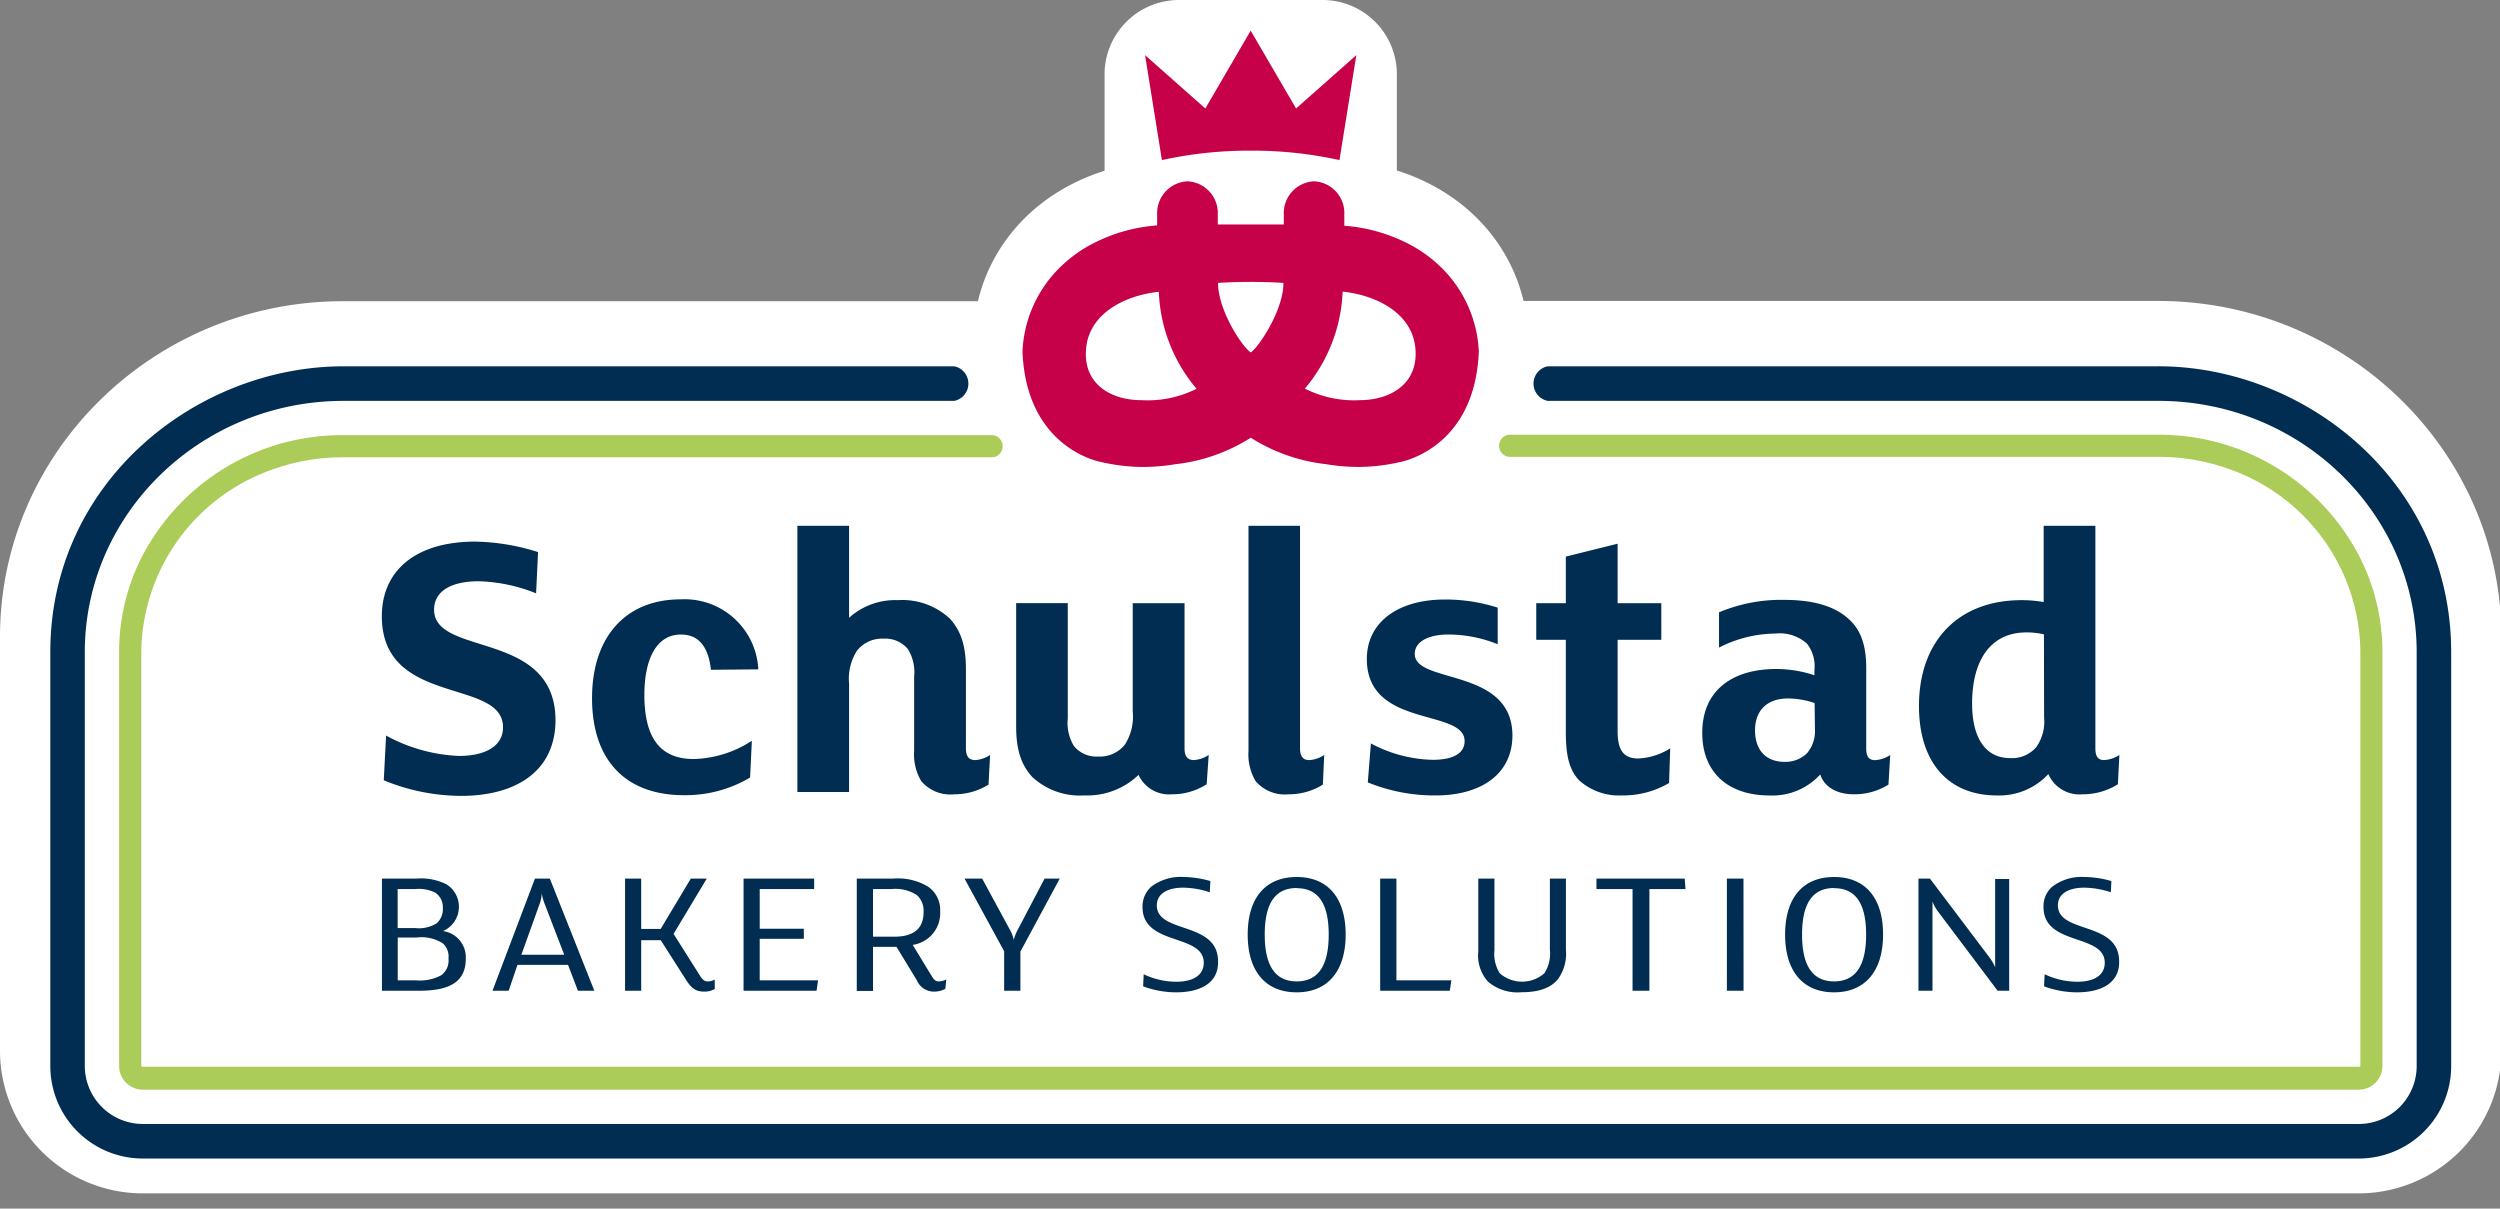
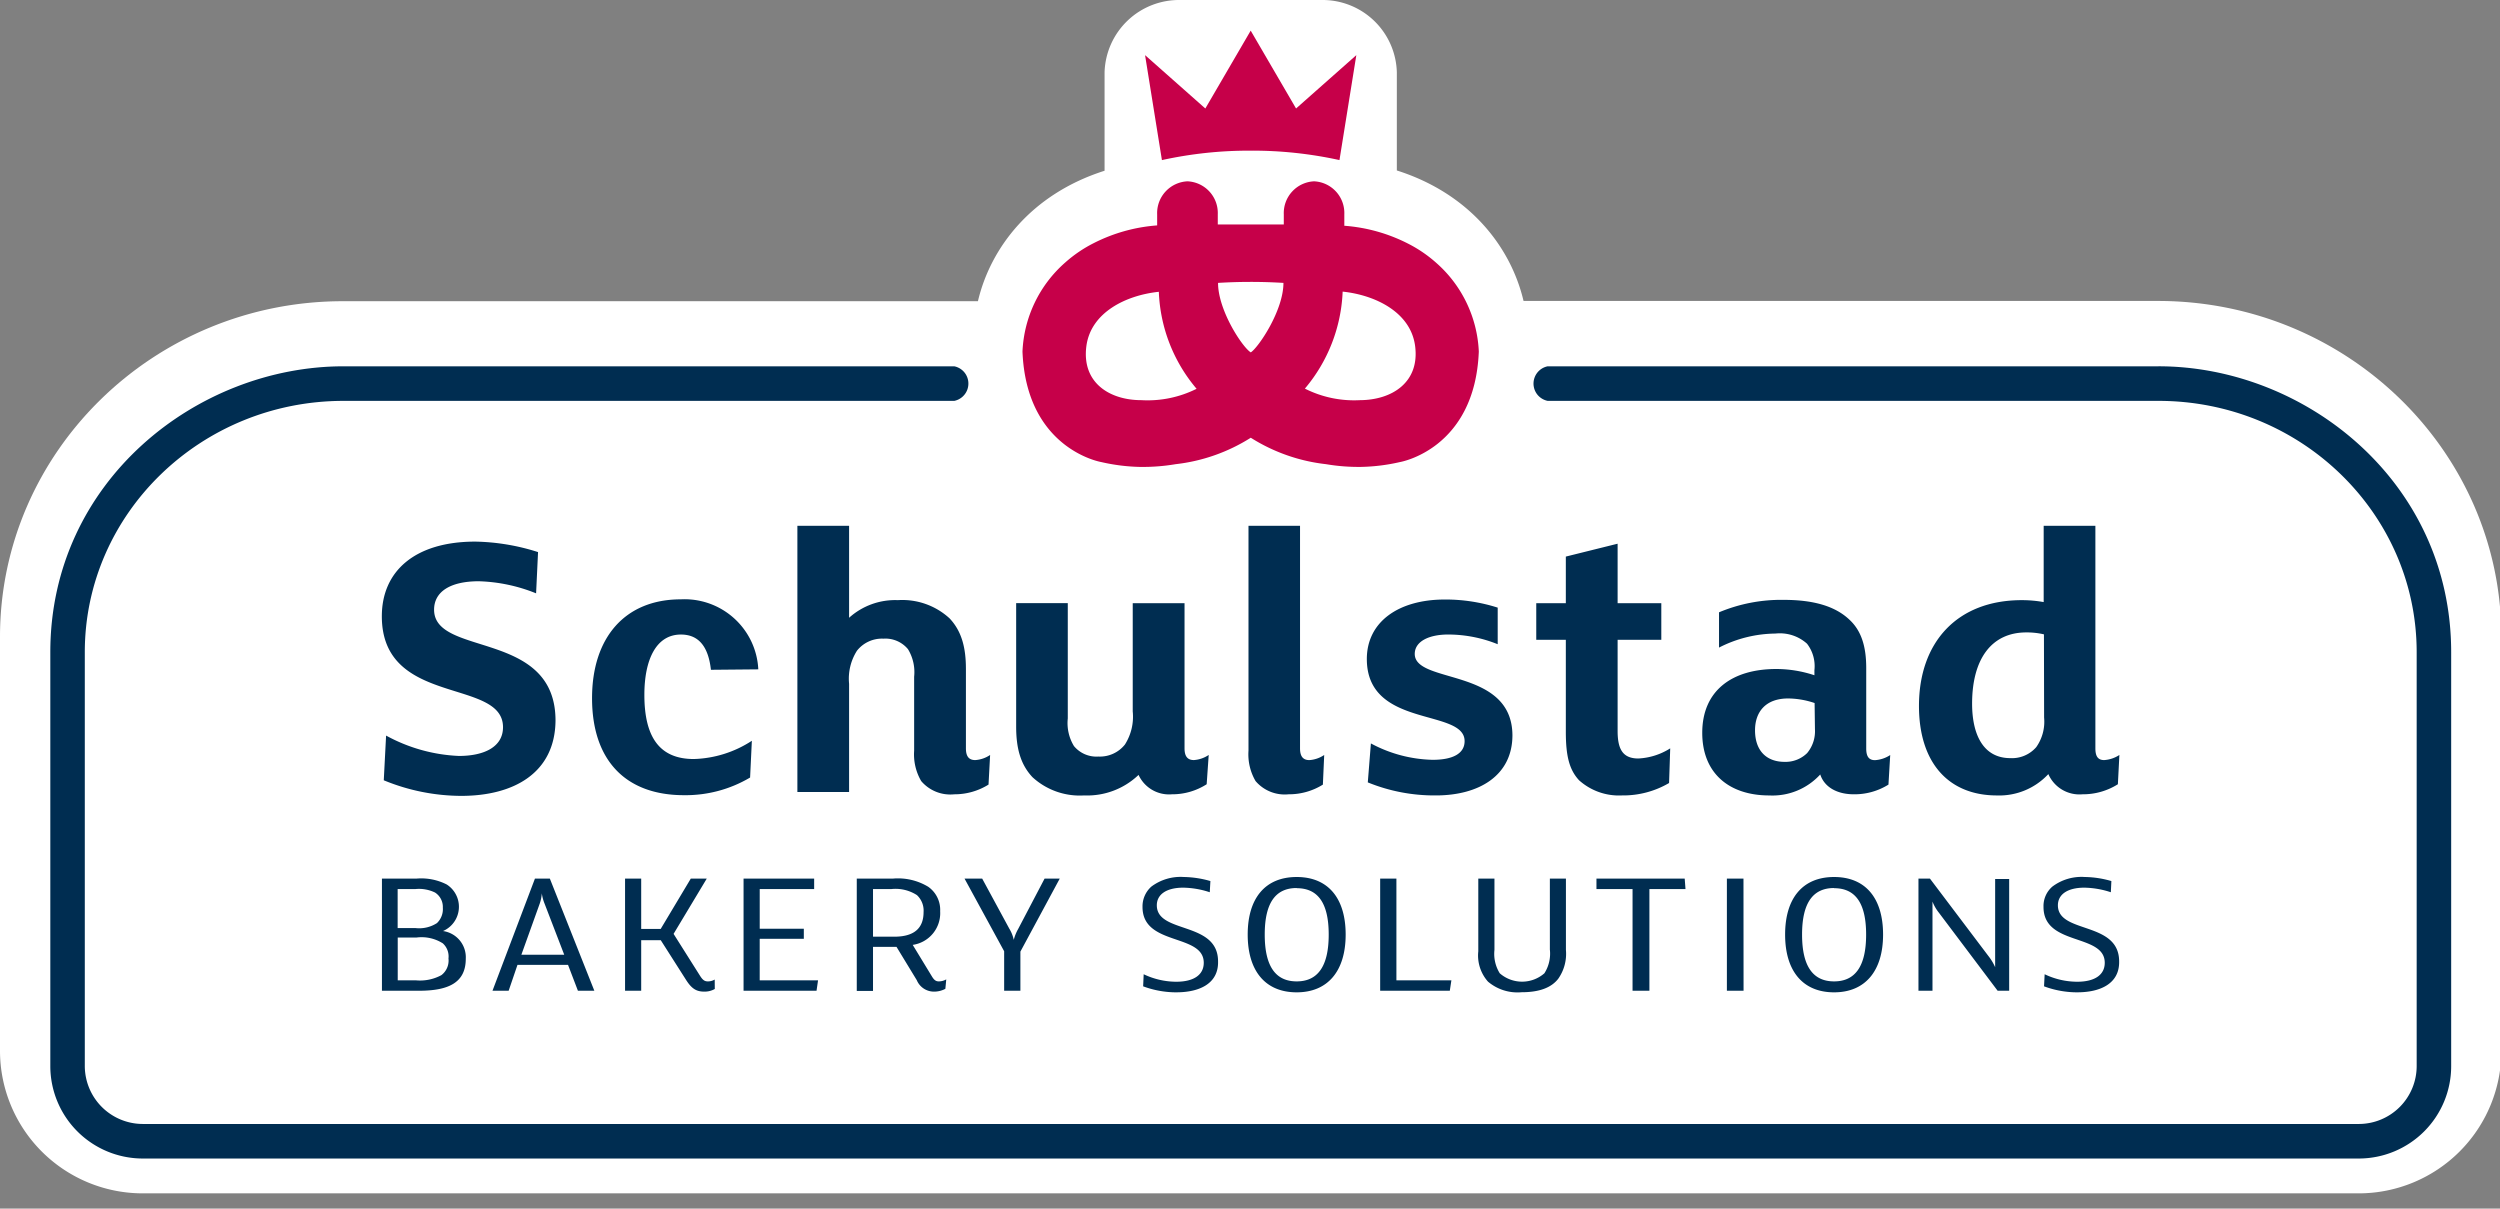
<svg xmlns="http://www.w3.org/2000/svg" width="151" height="73" fill="none">
  <rect width="100%" height="100%" fill="#808080" stroke="none" />
  <path d="M130.345 18.178H92.022c-.762-3.243-3.235-6.476-7.653-7.882V4.363A4.488 4.488 0 0 0 79.748.002h-8.411a4.5 4.5 0 0 0-4.621 4.361v5.95c-4.414 1.405-6.887 4.638-7.649 7.88H20.74C9.306 18.179 0 27.28 0 38.469v24.998a8.613 8.613 0 0 0 2.526 6.088 8.627 8.627 0 0 0 6.093 2.524H142.47a8.628 8.628 0 0 0 6.089-2.526 8.61 8.61 0 0 0 2.524-6.086V38.468c0-11.189-9.306-20.29-20.739-20.29Z" fill="#fff" />
-   <path d="M142.561 33.713a13.595 13.595 0 0 0-5.045-5.46 13.617 13.617 0 0 0-7.166-1.995H91.143a.672.672 0 0 0 0 1.336h39.234a12.568 12.568 0 0 1 4.195.714 11.824 11.824 0 0 1 7.995 11.056v24.998a.093.093 0 0 1-.014.04.09.09 0 0 1-.029.03.098.098 0 0 1-.048 0H8.618a.11.11 0 0 1-.042 0 .095.095 0 0 1-.043-.07V39.39c.027-2.443.81-4.817 2.241-6.797a11.832 11.832 0 0 1 5.754-4.26 12.524 12.524 0 0 1 4.195-.713h39.234a.672.672 0 0 0 0-1.337H20.744a13.611 13.611 0 0 0-12.216 7.43 12.667 12.667 0 0 0-1.333 5.677v24.998a1.427 1.427 0 0 0 1.423 1.427h133.853a1.428 1.428 0 0 0 1.428-1.427V39.39a12.728 12.728 0 0 0-1.338-5.678Z" fill="#ABCC58" />
  <path d="M130.372 22.125H93.477a1.066 1.066 0 0 0-.613 1.718c.156.19.373.32.614.37h36.894c8.613 0 15.595 6.806 15.595 15.178v24.998a3.498 3.498 0 0 1-3.485 3.499H8.629a3.509 3.509 0 0 1-3.507-3.5V39.39c0-8.371 7.01-15.177 15.628-15.177h36.889a1.067 1.067 0 0 0 .613-1.718 1.067 1.067 0 0 0-.613-.37h-36.89c-8.836 0-17.71 6.923-17.71 17.266v24.998c0 1.48.587 2.9 1.635 3.948a5.594 5.594 0 0 0 3.95 1.638h133.858a5.588 5.588 0 0 0 3.941-1.642 5.577 5.577 0 0 0 1.628-3.944V39.39c0-10.321-8.847-17.266-17.679-17.266Z" fill="#002D51" />
  <path d="M86.751 15.878a7.994 7.994 0 0 0-1.732-1.177 10.065 10.065 0 0 0-3.822-1.065v-.692a1.916 1.916 0 0 0-1.828-1.992 1.92 1.92 0 0 0-1.828 1.992v.612h-3.987v-.612a1.917 1.917 0 0 0-1.828-1.992 1.92 1.92 0 0 0-1.834 1.992v.67c-1.332.099-2.63.46-3.821 1.066a7.994 7.994 0 0 0-1.733 1.177 7.583 7.583 0 0 0-2.58 5.379c.235 5.911 4.76 6.673 4.76 6.673a11.43 11.43 0 0 0 2.335.293 11.92 11.92 0 0 0 2.159-.166 10.74 10.74 0 0 0 4.535-1.597 10.741 10.741 0 0 0 4.542 1.597c.704.12 1.417.175 2.132.165a11.388 11.388 0 0 0 2.334-.292s4.53-.762 4.765-6.673a7.573 7.573 0 0 0-2.569-5.358ZM68.938 24.17c-1.934 0-3.613-1.065-3.32-3.27.272-2.045 2.42-3.073 4.376-3.275a9.608 9.608 0 0 0 2.28 5.858 6.608 6.608 0 0 1-3.336.687Zm6.61-2.886c-.49-.288-1.978-2.525-1.978-4.197 1.315-.08 2.634-.08 3.95 0 0 1.672-1.514 3.904-1.972 4.197Zm6.598 2.886a6.598 6.598 0 0 1-3.331-.698 9.672 9.672 0 0 0 2.281-5.858c1.95.203 4.104 1.23 4.376 3.276.293 2.199-1.391 3.27-3.326 3.28ZM75.542 9.099a24.452 24.452 0 0 1 5.362.57l1.018-6.338-3.64 3.222-2.74-4.702-2.74 4.702-3.64-3.222L70.18 9.67a24.42 24.42 0 0 1 5.362-.57Z" fill="#C60049" />
  <path d="M27.86 48.071a12.355 12.355 0 0 1-4.68-.942l.14-2.7a10.023 10.023 0 0 0 4.397 1.23c1.508 0 2.665-.533 2.665-1.736 0-2.988-7.319-1.225-7.319-6.7 0-2.727 2-4.51 5.645-4.51 1.287.024 2.564.237 3.79.633l-.118 2.492a9.965 9.965 0 0 0-3.459-.73c-1.764 0-2.702.656-2.702 1.716 0 2.865 7.334 1.198 7.334 6.7-.027 3.157-2.516 4.547-5.692 4.547Zm15.08-7.615c-.15-1.353-.704-2.13-1.813-2.13-1.503 0-2.207 1.528-2.207 3.642 0 2.583.938 3.877 2.985 3.877a6.747 6.747 0 0 0 3.507-1.102l-.106 2.22a7.633 7.633 0 0 1-3.998 1.066c-3.502 0-5.548-2.088-5.548-5.859 0-3.648 1.977-5.97 5.362-5.97a4.46 4.46 0 0 1 4.256 2.541c.25.53.395 1.103.423 1.688l-2.862.027Zm29.943 6.912c-.625.4-1.352.611-2.094.607a2.026 2.026 0 0 1-2.02-1.171 4.49 4.49 0 0 1-3.294 1.24 4.22 4.22 0 0 1-3.113-1.102c-.73-.777-.986-1.763-.986-3.057V36.43h3.118v6.965a2.66 2.66 0 0 0 .373 1.667 1.764 1.764 0 0 0 1.482.634 1.927 1.927 0 0 0 1.599-.73 3.14 3.14 0 0 0 .469-1.997v-6.534h3.129V45.2c0 .495.191.708.565.708.32-.022.63-.129.895-.309l-.123 1.768Zm7.02.022c-.62.386-1.338.59-2.069.585a2.312 2.312 0 0 1-1.998-.799 3.192 3.192 0 0 1-.427-1.832V31.76h3.113v13.442c0 .495.192.708.565.708.32-.022.63-.129.895-.309l-.08 1.79Zm6.822.654a10.636 10.636 0 0 1-4.11-.788l.187-2.353a8.234 8.234 0 0 0 3.73.99c1.221 0 1.93-.378 1.93-1.129 0-1.997-5.905-.75-5.905-4.958 0-2.258 1.93-3.595 4.706-3.595a10.36 10.36 0 0 1 3.198.49v2.21a8.002 8.002 0 0 0-2.99-.586c-1.173 0-2.02.421-2.02 1.172 0 1.837 5.9.799 5.9 4.937-.016 2.412-2.015 3.61-4.626 3.61Zm14.087-.75a5.479 5.479 0 0 1-2.846.75 3.61 3.61 0 0 1-2.59-.915c-.587-.634-.8-1.454-.8-2.935v-5.549H92.79v-2.21h1.786v-2.817l3.128-.778v3.595h2.639v2.21h-2.639v5.501c0 1.066.283 1.667 1.248 1.667a3.948 3.948 0 0 0 1.929-.612l-.069 2.093Zm13.251.096a3.863 3.863 0 0 1-2.095.585c-.965 0-1.764-.4-2.025-1.198a3.905 3.905 0 0 1-3.081 1.268c-2.42 0-4.046-1.337-4.046-3.782 0-2.54 1.786-3.855 4.472-3.855.783.002 1.56.13 2.303.378v-.309a2.21 2.21 0 0 0-.448-1.598 2.451 2.451 0 0 0-1.903-.612 7.597 7.597 0 0 0-3.411.847v-2.13a9.697 9.697 0 0 1 3.907-.752c1.786 0 3.102.373 3.971 1.199.709.655 1.013 1.597 1.013 2.913v4.862c0 .495.165.708.533.708.327-.023.642-.129.916-.309l-.106 1.785Zm-4.461-4.927a5.105 5.105 0 0 0-1.599-.276c-1.365 0-1.999.82-1.999 1.922 0 1.246.703 1.907 1.785 1.907a1.855 1.855 0 0 0 1.365-.533 2.06 2.06 0 0 0 .469-1.433l-.021-1.587Zm18.318 4.905a3.941 3.941 0 0 1-2.132.607 2.05 2.05 0 0 1-2.068-1.22 4.046 4.046 0 0 1-3.107 1.29c-2.916 0-4.707-1.97-4.707-5.406 0-3.85 2.308-6.39 6.21-6.39.443 0 .885.038 1.322.117v-4.607h3.123v13.442c0 .495.165.708.533.708a1.9 1.9 0 0 0 .917-.309l-.091 1.768Zm-4.466-9.053a4.56 4.56 0 0 0-1.066-.117c-2.095 0-3.273 1.597-3.273 4.303 0 1.88.682 3.29 2.308 3.29a1.937 1.937 0 0 0 1.567-.665 2.66 2.66 0 0 0 .474-1.784l-.01-5.027Zm-64.547 7.594c-.378 0-.565-.213-.565-.708v-4.793c0-1.294-.255-2.28-.986-3.057a4.217 4.217 0 0 0-3.128-1.102 4.154 4.154 0 0 0-2.943 1.065v-5.555h-3.123v16.078h3.123v-6.535a3.14 3.14 0 0 1 .475-1.997 1.922 1.922 0 0 1 1.599-.73 1.77 1.77 0 0 1 1.482.634c.304.5.435 1.086.373 1.667v4.468c-.045.64.103 1.278.426 1.832a2.309 2.309 0 0 0 1.999.8c.73.003 1.448-.2 2.068-.587l.096-1.789c-.266.18-.575.287-.896.309ZM25.308 59.84h-2.239v-6.774h2.106a3.387 3.387 0 0 1 1.807.357 1.598 1.598 0 0 1-.224 2.812 1.6 1.6 0 0 1 1.375 1.672c0 1.433-1.023 1.934-2.825 1.934Zm.975-5.927a2.219 2.219 0 0 0-1.199-.213h-1.066v2.354h1.066c.457.056.919-.05 1.306-.298a1.16 1.16 0 0 0 .357-.932 1.032 1.032 0 0 0-.464-.91Zm.459 3.063a2.389 2.389 0 0 0-1.6-.347h-1.119v2.583h1.098a2.7 2.7 0 0 0 1.54-.314 1.109 1.109 0 0 0 .427-1.007 1.065 1.065 0 0 0-.346-.916Zm9.156 2.864h-.992l-.596-1.56h-3.055l-.532 1.56h-.976l2.564-6.773h.9l2.687 6.774Zm-1.818-2.172-1.188-3.089a2.55 2.55 0 0 1-.166-.623 2.453 2.453 0 0 1-.127.623l-1.109 3.089h2.59Zm9.093 2.066a1.243 1.243 0 0 1-.634.16c-.485 0-.767-.181-1.108-.719l-1.52-2.386h-1.183v3.052h-.975v-6.774h.975v3.04h1.178l1.818-3.04h.965l-2.005 3.339 1.6 2.535c.165.26.282.335.468.335a.79.79 0 0 0 .416-.112l.005.57Zm6.237-.522-.091.629h-4.408v-6.774h4.264v.633h-3.288v2.397h2.664v.607h-2.665v2.508h3.524Zm7.69.512c-.203.109-.43.167-.66.17a1.126 1.126 0 0 1-1.067-.692l-1.225-2.013H52.73v2.662h-.981v-6.784h2.185a3.53 3.53 0 0 1 2.132.495 1.7 1.7 0 0 1 .72 1.475 1.938 1.938 0 0 1-1.658 2.034l1.151 1.891c.144.24.251.314.427.314a.911.911 0 0 0 .448-.122l-.054.57Zm-1.721-5.661a2.384 2.384 0 0 0-1.546-.363H52.73v2.876h1.284c1.285 0 1.77-.586 1.77-1.486a1.278 1.278 0 0 0-.405-1.028Zm8.63-.996-2.377 4.41v2.364h-.981v-2.386l-2.393-4.388h1.066l1.636 3.02c.129.21.22.44.272.68a2.6 2.6 0 0 1 .261-.649l1.6-3.051h.916Zm7.051 6.87a5.724 5.724 0 0 1-2.014-.363l.032-.73a4.607 4.607 0 0 0 1.966.453c1.066 0 1.663-.42 1.663-1.145 0-1.789-3.699-.995-3.699-3.37a1.596 1.596 0 0 1 .533-1.23 2.938 2.938 0 0 1 1.967-.581c.542.01 1.08.092 1.6.245l-.038.676a5.333 5.333 0 0 0-1.6-.277c-1.012 0-1.598.405-1.598 1.065 0 1.742 3.699.938 3.699 3.392.032 1.364-1.168 1.864-2.51 1.864Zm7.26 0c-1.887 0-2.959-1.284-2.959-3.489s1.066-3.477 2.959-3.477c1.892 0 2.958 1.273 2.958 3.477 0 2.205-1.082 3.489-2.959 3.489Zm0-6.3c-1.237 0-1.93.84-1.93 2.811 0 1.97.693 2.828 1.93 2.828 1.236 0 1.934-.857 1.934-2.828 0-1.97-.698-2.801-1.934-2.801v-.01Zm9.344 5.575-.096.629h-4.206v-6.774h.981v6.145h3.32Zm6.918-1.837a2.618 2.618 0 0 1-.464 1.741c-.41.533-1.13.815-2.212.815a2.757 2.757 0 0 1-2.03-.639 2.37 2.37 0 0 1-.587-1.832v-4.393h.976v4.308c-.054.493.059.99.32 1.411a2.048 2.048 0 0 0 2.697 0 2.21 2.21 0 0 0 .33-1.432v-4.287h.97v4.308Zm7.222-3.675h-2.18v6.14h-1.018V53.7h-2.18v-.633h5.33l.048.633Zm3.507 6.14h-1.007v-6.773h1.002l.005 6.774Zm5.468.097c-1.886 0-2.958-1.284-2.958-3.489s1.066-3.477 2.958-3.477c1.893 0 2.959 1.273 2.959 3.477 0 2.205-1.088 3.489-2.959 3.489Zm0-6.3c-1.236 0-1.934.84-1.934 2.811 0 1.97.698 2.828 1.934 2.828 1.237 0 1.935-.857 1.935-2.828 0-1.97-.698-2.801-1.935-2.801v-.01Zm10.575 6.203h-.698l-3.534-4.696a2.61 2.61 0 0 1-.4-.687v5.384h-.847v-6.774h.693l3.523 4.665c.167.21.307.441.416.687v-5.326h.847v6.748Zm4.121.097a5.749 5.749 0 0 1-2.015-.363l.037-.73c.614.296 1.286.45 1.967.453 1.066 0 1.663-.42 1.663-1.145 0-1.789-3.699-.995-3.699-3.37a1.551 1.551 0 0 1 .533-1.23 2.927 2.927 0 0 1 1.967-.581 5.981 5.981 0 0 1 1.599.245l-.032.676a5.336 5.336 0 0 0-1.599-.277c-1.013 0-1.599.405-1.599 1.065 0 1.742 3.699.937 3.699 3.392.026 1.364-1.178 1.864-2.521 1.864Z" fill="#002D51" />
</svg>